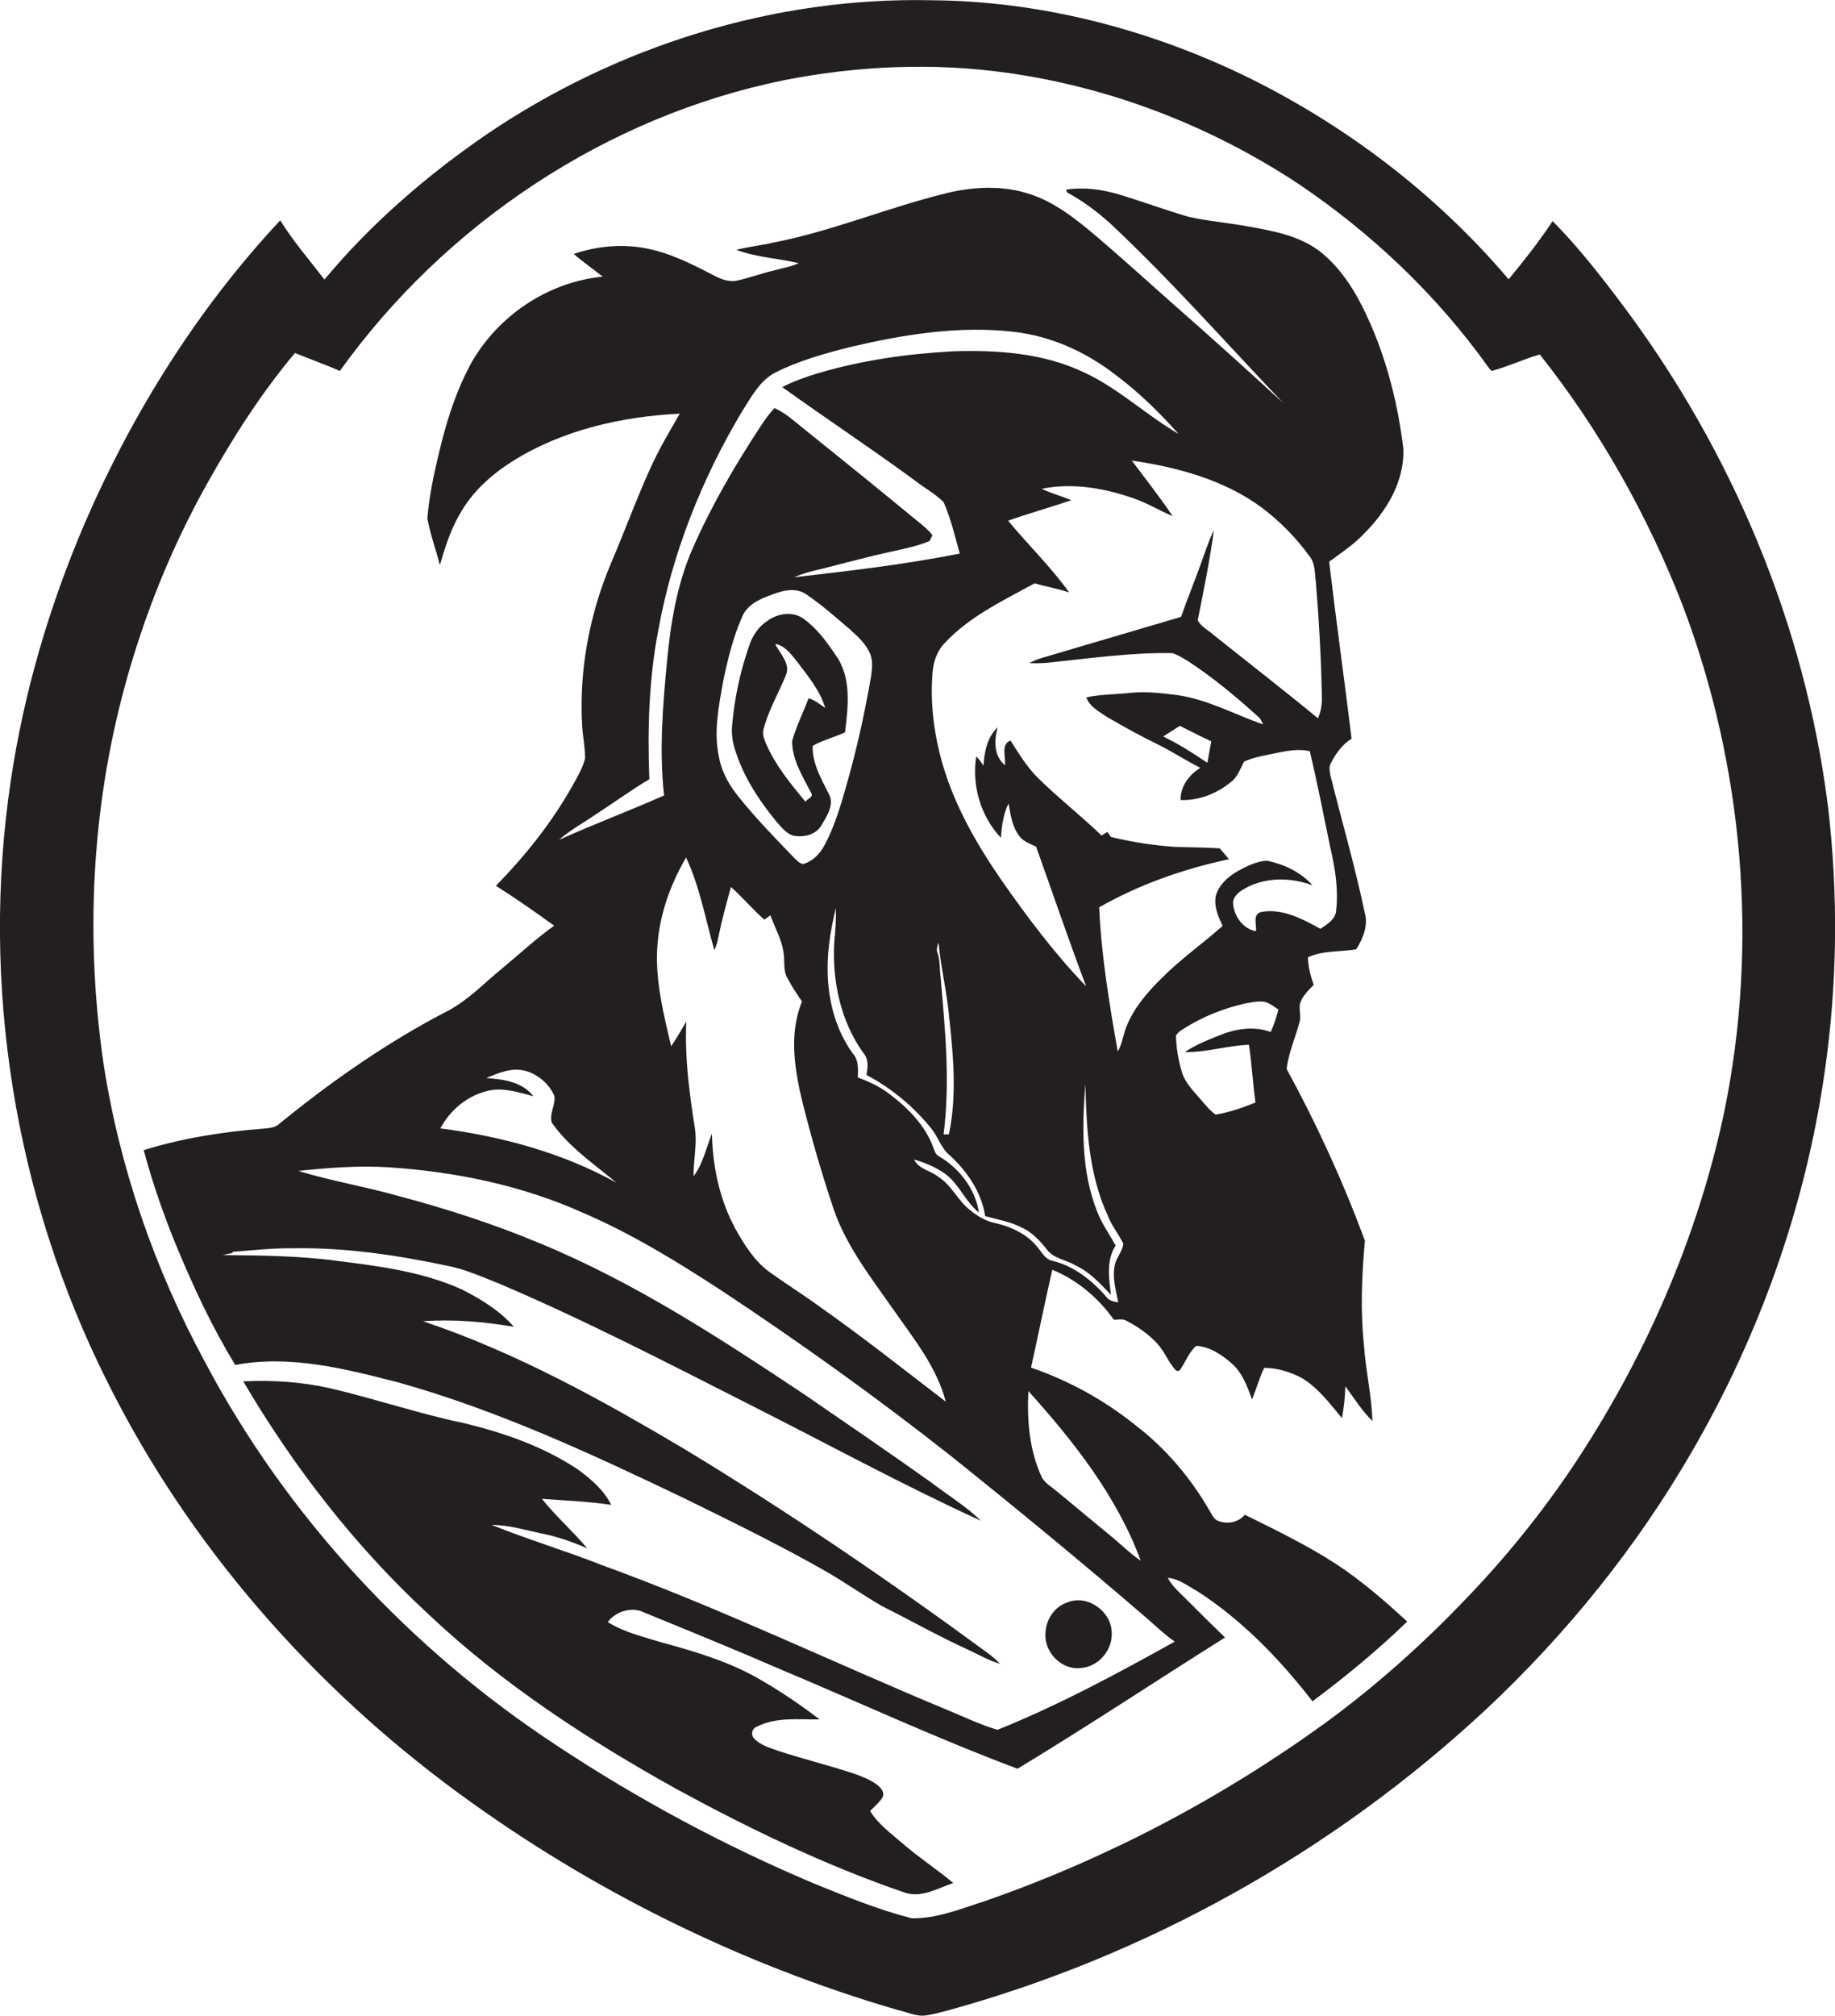
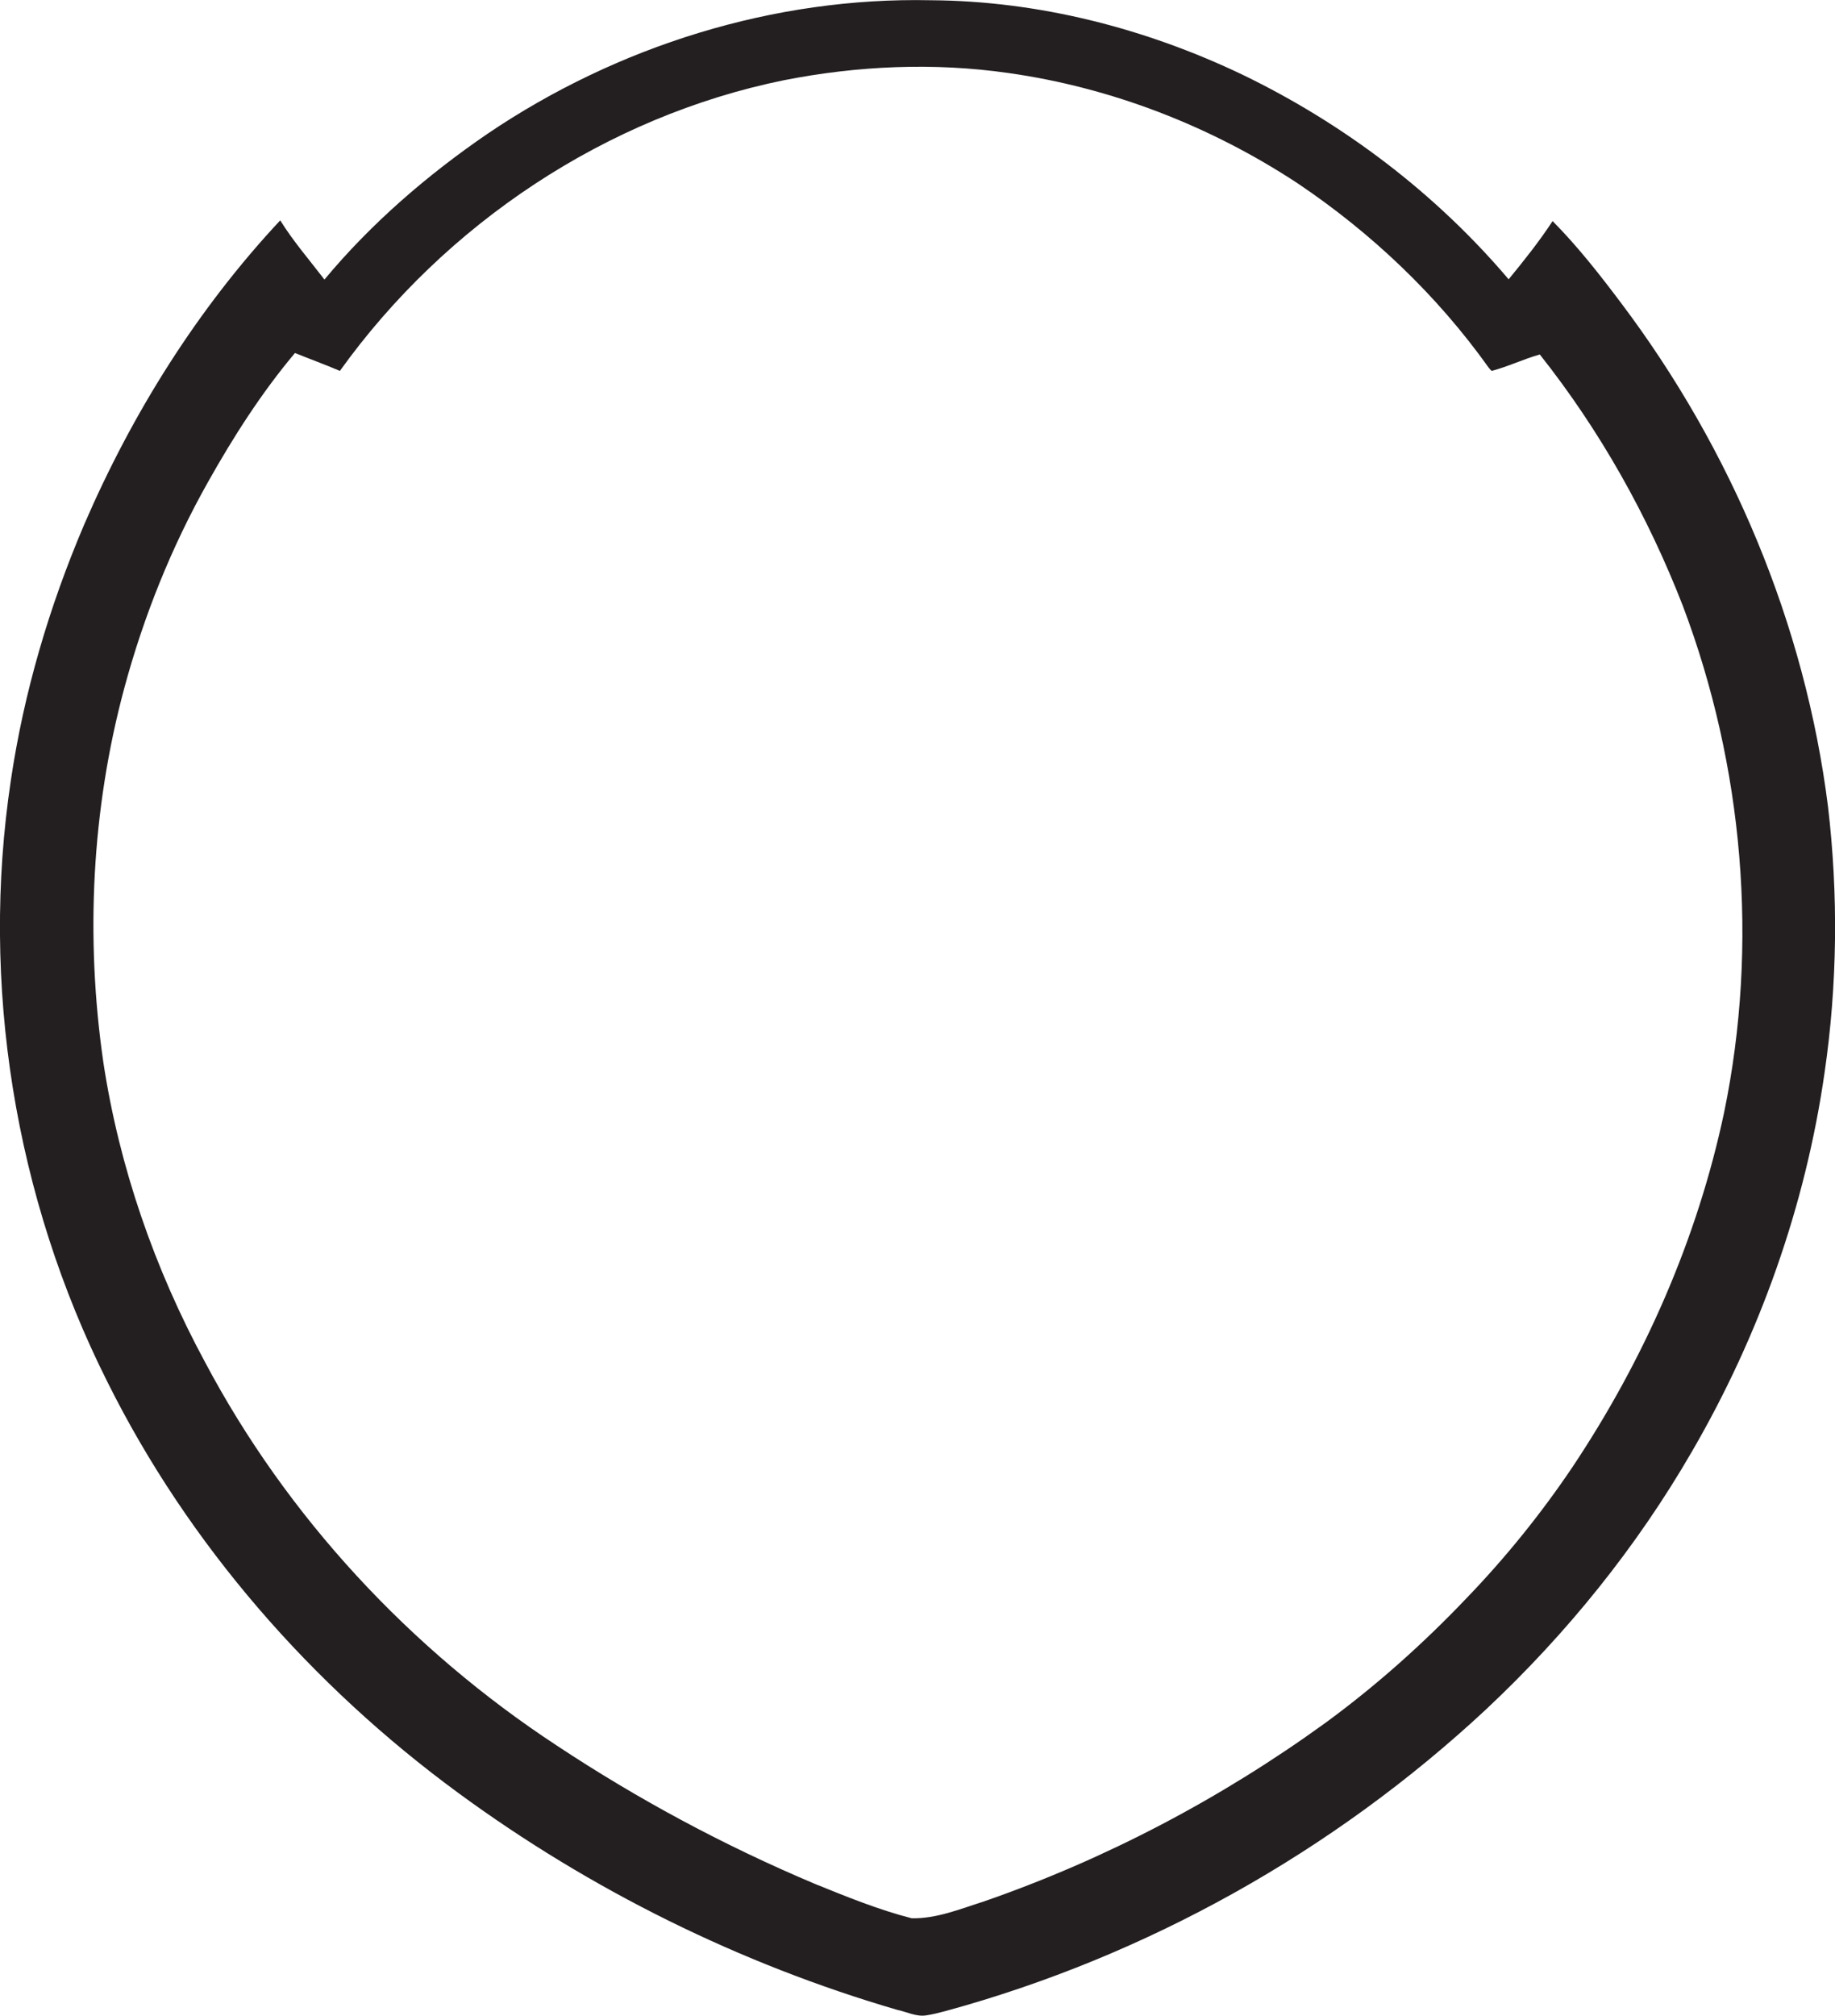
<svg xmlns="http://www.w3.org/2000/svg" version="1.1" id="Layer_1" x="0px" y="0px" viewBox="0 0 759.6 834.2" enable-background="new 0 0 759.6 834.2" xml:space="preserve">
  <g>
    <path fill="#231F20" d="M756.7,333.8c-9.5-75.5-40-147.9-85.8-208.6c-8.8-11.7-17.9-23.3-28.2-33.7c-5.5,8.4-11.8,16.3-18.2,24.1   C594.3,80,556.3,51.2,514.3,30.9C474.1,11.7,430,0.4,385.4,0.1C320.4-1.3,255.6,19,201.9,55.3c-25,17.1-48.2,37.1-67.6,60.4   c-6.2-8.1-12.9-15.8-18.3-24.5c-34.3,36.7-61.3,79.9-81.2,126C20.4,251,9.9,286.5,4.5,322.9c-12.7,84.4,1.6,172.6,39.9,248.9   c33.6,67.5,84.7,125.8,145.4,170.3c54.7,40.1,116.5,70.7,181.6,89.7c3.9,0.8,7.8,2.9,11.9,2.3c2.8-0.4,5.4-1.1,8.1-1.8   c83.2-22.7,160.6-66,223.7-124.8c33.4-31.3,62.4-67.2,85.3-106.8c28-48.2,47-101.7,54.9-156.9C760.6,407.4,761,370.3,756.7,333.8z    M713.7,460.4c-11.1,52.4-33.1,102.3-62.8,146.8c-13,19.3-27.7,37.5-43.9,54.3c-17.9,18.8-37.4,36.2-58.3,51.5   c-43.2,31.3-90.9,56.4-141.3,73.9c-9.8,3.1-19.6,7.2-30,7c-13.7-3.5-26.9-8.9-40-14.2c-37.3-15.7-73.1-34.9-106.8-57.2   c-60.7-39.8-111.8-94.7-145.8-158.9c-20.8-38.5-35.4-80.5-42-123.8c-7.5-51.6-4.9-104.8,8.7-155.2c8-29.6,19.5-58.3,34.6-85.1   c10.5-18.7,22.2-37,36-53.4c6.2,2.5,12.5,4.8,18.6,7.4C184.3,92.7,250.9,48.2,324.5,33.2c30.5-6,62-7.4,92.8-3   c42.7,6,83.9,22,119.9,45.7c30.5,20.5,57.6,46.2,79,76.2c0.3,0.4,0.9,1.1,1.3,1.4c6.8-1.8,13.2-4.9,19.9-6.8   c24.9,31.4,44.7,66.7,59.2,104C721.7,317.1,728.1,390.7,713.7,460.4z" />
-     <path fill="#231F20" d="M515.3,626.9c-2.8,3.2-6.9,4-10.9,2.6c-2.1-0.7-2.9-3.1-4-4.8c-7.8-13.4-18-25.4-30.3-34.8   c-12.9-10.4-27.6-18.5-43.3-23.9c3-13.5,5.7-27,8.8-40.5c10.3,4.2,19.1,11.7,25.5,20.7c1.7,0,3.6-0.5,5.2,0.4   c4.7,2.5,9.1,5.5,12.7,9.4c3.2,3.4,4.7,8,7.9,11.3c0.3,0,1,0,1.3,0c2.5-3.3,3.8-7.6,7-10.3c5.5,0.3,10.5,3.6,14.6,7.2   c4.5,3.9,6.5,9.6,8.5,15c1.7-4.3,3-8.8,5-13.1c5.5,0,10.8,1.7,15.6,4.2c6.8,4.1,11.6,10.6,16.6,16.6c0.8-4.3,1.3-8.8,1.4-13.2   c3.6,4.9,6.8,10.1,11.2,14.4c-0.3-10.6-2.8-20.9-3.5-31.5c-1.5-14.3-0.9-28.8,0.4-43.1c-9-24.4-19.9-48.2-32.4-71.1   c0.8-6.8,3.7-13.1,5.4-19.6c0.6-2.4-0.3-4.9,0.1-7.3c0.9-3.2,3.4-5.5,5.7-7.9c-1.3-3.7-2.3-7.5-2.4-11.4c6.2-2.9,13.3-2.2,20-3.3   c2.8-4.5,5.1-9.9,3.5-15.3c-4-19.1-9.5-37.9-14.2-56.8c-0.2-1.5-0.7-3.2,0.1-4.7c2-4.1,4.8-8,8.7-10.4c-3-24.4-6.4-48.8-9.3-73.2   c4.9-3.7,10.1-7,14.3-11.5c9.4-9.3,17-21.8,16.4-35.4c-2.1-17.5-6.4-34.9-13.4-51.1c-5-11.5-11.4-23-21.6-30.8   c-8.4-6.2-18.8-8.1-28.8-9.9c-8.4-1.6-16.9-2.2-25.2-4.1c-9.6-2.8-19-6.3-28.6-9.2c-7.1-2.1-14.6-3.2-22-2c0.1,0.3,0.3,0.9,0.5,1.2   c6.4,3.4,12.2,7.8,17.6,12.6c25.2,23.6,48,49.5,71.8,74.5c-14.5-13.3-29.1-26.5-43.9-39.5c-12.3-10.8-24.2-21.8-36.8-32.3   c-7.1-5.8-14.6-11.4-23.4-14.4c-11.9-4.2-25.1-3.4-37.1-0.2c-23.5,5.9-46.1,15.4-69.9,20c-5.1,1.2-10.3,1.7-15.3,3   c8.3,3.1,17.3,3.5,25.8,5.5c-3.3,1.6-7,2.1-10.5,3.1c-5,1.2-9.9,3-14.9,4.1c-3.4,0.8-6.8-0.6-9.7-2.1c-8.8-4.6-17.7-9.1-27.5-11.1   c-10.1-2.1-20.8-1.1-30.5,2.2c3.8,3.3,8,6.2,12,9.4c-22.9,2.2-43.9,16.5-54.9,36.6c-5.3,9.9-8.9,20.7-11.7,31.5   c-2.6,10.5-5.1,21.1-6,31.9c1.2,6.5,3.5,12.9,5.2,19.3c2.1-7.2,4.4-14.5,8.2-21c5.1-9.2,13.1-16.4,22-22   c20.6-12.9,45.1-18.4,69.1-19.6c-4.4,7.6-8.9,15.2-12.5,23.3c-5.7,12.6-10.4,25.6-15.8,38.2c-9.1,21.4-13.5,44.8-12.1,68   c0.3,4.4,1.2,8.7,1.2,13.1c-1,4.2-3.3,7.9-5.4,11.7c-8.5,15.1-19.4,28.7-31.5,41.1c8.2,5.2,16.2,10.8,24.1,16.5   c-7.7,5.5-14.6,12-21.9,18c-7.2,5.9-13.7,12.8-22,17.2c-25.2,13-48.6,29.4-70.5,47.3c-1.7,1.2-3.9,1.3-6,1.5   c-16.7,1.3-33.4,3.9-49.5,8.9c3.6,13.5,8.2,26.7,13.5,39.6c7,16.9,14.8,33.7,24.4,49.3c22.7-4.3,45.5,1.6,67.4,7.2   c41.4,11.6,80.5,29.8,119.1,48.3c19.1,9.4,38.2,18.7,56.7,29.2c8.4,4.7,16.3,10.4,24.7,15.2c11.8,5.9,23.3,12.4,35.3,17.9   c4.5,2,8.7,4.6,13.4,5.9c-1.5-1.5-3.1-3-4.9-4.3c-40.7-29.9-82.5-58.4-125.8-84.6c-34.5-20.5-70-40.1-108.2-52.9   c12.6-0.9,25.2,0.2,37.6,2.3c-5.8-6.7-13.6-11.4-21.4-15.4c-16.3-7.4-34.3-9.7-51.9-11.9c-15.6-2.1-31.4-2.2-47.2-2.4   c1.3-0.3,2.7-0.6,4-0.8l0.1-0.5c8.5-0.7,17-1.6,25.5-1.5c21.2-0.3,42.3,2.8,63.1,7.2c7.6,1.4,14.7,4.7,21.9,7.5   c35.4,15.1,69.6,32.8,103.9,50.2c31.7,16,63,33.1,95.4,47.9c-6.2-6-13.6-10.5-20.4-15.7c-17.4-12.4-35-24.4-52.6-36.5   c-35.1-23.4-70.8-46.7-110-62.8c-19.1-8-38.8-14.3-58.8-19.6c-13.5-3.8-27.4-6.1-40.8-10.2c12.4-1.3,24.9-2.3,37.4-1.5   c27.6,1.8,55.3,7.5,80.6,18.9c20,8.6,38.7,20.1,57,32c32.5,21.5,64.2,44.2,94.8,68.3c27.5,22,54.7,44.4,81.4,67.4   c3.8,3.3,7.4,6.8,11.6,9.7c-23.9,13.3-48,26.3-73.4,36.5c-6.8-2-13.3-5.1-19.8-7.8c-48.2-20-95.2-42.7-144.3-60.5   c-15-5.9-30.4-10.5-45.3-16.5c7,0,13.7,2.1,20.5,3.5c6.6,1.3,12.9,3.5,19.1,6.2c-6-7.1-13-13.3-18.8-20.5   c9.6,0.7,19.2,1.1,28.7,2.5c-3-6.1-8.3-10.6-13.7-14.6c-14.1-9.4-30.3-15.1-46.7-19.1c-18.8-3.9-37-10.1-55.7-14.5   c-11.9-2.7-24.1-3.5-36.2-2.9c20.9,35.5,46.4,68.4,76.7,96.4c30.6,28.9,66.1,52,102.8,72.4c30.3,16.5,61.5,31.5,94.1,42.7   c7,2.5,13.8-1.7,20.3-3.9c-6.8-5.7-14.2-10.5-20.9-16.3c-4.8-4.2-10.2-8-13.5-13.5c1.8-1.9,4-3.6,5.3-6c0.6-2.1-1-3.7-2.5-4.9   c-2.8-2.1-6-3.3-9.3-4.5c-10.5-3.5-21.2-6.1-31.6-9.5c-3.5-1.3-7.4-2.3-10-5.2c-1.4-1.5-0.8-4.1,1.2-4.8c8-4.1,17.4-2.9,26-3   c-8.7-6.6-17.7-12.7-27.3-18c-11.9-6.4-24.9-10.3-37.9-13.8c-7.7-2.4-15.7-4.2-22.5-8.5c3.1-4.3,9.9-6.5,14.7-4.1   c19.1,7.8,38.2,15.6,57.1,23.8c32.6,13.7,64.7,28.6,97.8,41c29-17.5,57.2-36.3,85.9-54.3c-5.3-5.1-10.5-10.3-15.7-15.5   c-2.8-2.9-6.1-5.5-8-9.2c4.7,0.4,8.5,3.5,12.5,5.7c18.5,12,34,28.1,47.4,45.4c13.7-10.2,26.9-21.1,39.2-33   c-9.3-8.6-18.9-16.9-29.4-23.8C541.4,639.7,528.3,633.3,515.3,626.9z M526,427.1c-7.1-2.6-14.7-1.3-21.5,1.5   c-4.8,1.9-9.7,3.9-14,6.8c8.9,0.2,17.6-2.7,26.5-3c1.2,7.9,1.6,16,2.7,23.9c-5.3,2.1-10.8,4.1-16.5,5c-2.4-1.7-4.2-4-6.1-6.2   c-3-3.5-6.4-6.8-7.8-11.2c-1.5-5-2.4-10.1-2.5-15.3c0.8-1.4,2.2-2.2,3.4-3c7.5-4.7,15.8-8.1,24.4-10.1c2.9-0.6,5.9-1.3,8.9-0.9   c2.1,0.6,3.9,2,5.7,3.2C528.4,420.9,527.4,424.1,526,427.1z M542,230.1c2.5,3,2.2,7.1,2.7,10.7c1.3,15.9,2.2,31.9,2.5,47.9   c0.1,3-0.5,5.9-1.6,8.6c-14.2-11.7-28.8-23-43.2-34.5c-2.2-2-5.2-3.4-6.6-6.1c2.5-12.4,5-24.8,6.7-37.3c-2.3,4.7-3.8,9.6-5.6,14.5   c-2.6,7.2-5.5,14.2-8,21.4c-18.5,5.5-37.1,10.9-55.6,16.4c-2.5,0.7-5,1.5-7.2,2.7c2.5,0.2,5,0.1,7.5-0.1c17.2-1.8,34.5-4.3,51.8-4   c4.4,1.7,8.3,4.6,12.2,7.3c8.1,5.8,15.7,12.2,23.1,18.9c1.1,0.8,1.6,2.1,2.1,3.3c-11.7-4.1-22.9-10.3-35.3-12.1   c-6.3-0.8-12.7-1.6-19-1c-6.3,0.7-12.6,0.6-18.8,1.9c1.3,3.8,5.1,5.8,8.2,7.9c7.1,4.2,14.4,8.2,21.8,11.8   c5.8,2.9,11.3,6.5,17.2,9.5c-4.7,2.8-8.3,7.7-8.2,13.3c7.6,0.3,15.1-2.7,20.9-7.5c2.8-2.1,3.8-5.5,5.4-8.4   c4.6-2.1,9.6-2.7,14.5-3.8c4.2-0.8,8.5-1.5,12.7-0.5c3.1,13.1,5.7,26.3,8.4,39.5c2.1,8.9,3.6,18.1,2.4,27.2c-0.7,3.3-3.8,5-6.4,6.8   c-7.5-4.1-16-8.7-24.8-6.9c-3.4,1.2-1.5,5.3-1.9,7.9c-5.5-1-9.2-6.4-9.5-11.8c0.2-2.9,2.8-4.7,5.1-6c8.5-4.7,18.9-4.5,27.8-1.2   c-4.8-5.5-11.8-8.7-18.8-10.2c-4.3,0.2-8.4,2.3-12.1,4.3c-4,2.3-7.8,5.6-9.1,10.2c-0.9,4.4,1,8.6,2.8,12.5   c-8.3,7.4-17.5,13.8-25.3,21.7c-5.9,5.8-11.5,12.3-14.6,20.2c-1.3,3.3-1.7,7-3.5,10.1c-3.5-19.8-6.8-39.6-7.7-59.7   c16.7-9.5,35-15.9,53.7-19.9c-1.2-1.5-2.5-3-3.8-4.5c-6.2-0.4-12.4-0.4-18.5-0.6c-8.9-0.6-17.8-2-26.5-4.1   c-0.4-0.5-1.1-1.5-1.5-2.1c-0.8,0.5-1.6,1-2.4,1.5c-8.6-8.3-18-15.6-26.5-24c-4.5-4.5-7.8-10-11.2-15.3c-4.1,1.5-1.9,6.8-2.3,10.2   c-4.7-3.9-4.5-10.3-3-15.7c-4.4,4.1-5.5,10.2-5.9,15.9c-0.9-1.4-1.7-2.7-3-3.8c-1.9,12,1.9,24.8,10.2,33.6c0.4-4.8,1-9.8,3.2-14.2   c0.8,4.7,1.5,9.8,4.6,13.7c1.7,2.2,4.4,3,6.8,4.2c6.9,19.3,13.5,38.7,20.7,57.8c-13.1-13.6-24.5-28.8-35.3-44.3   c-10.1-14.7-19.1-30.4-24.1-47.6c-3.5-12.1-5.2-24.9-4.2-37.5c0.3-4.6,1.7-9.2,5-12.6c10.3-11.1,24.2-17.6,37.3-24.8   c4.7,1.4,9.6,2.2,14.3,3.8c-7.6-10.6-17-19.7-25.3-29.7c8.7-3.1,17.5-5.5,26.2-8.5c-4.1-1.7-8.3-2.8-12.3-4.7   c12.6-2.6,25.9-0.3,37.9,3.9c5.7,1.9,10.8,5.1,16.3,7.4c-5.3-7.9-11.2-15.4-16.9-23c18.9,2.8,38.1,7.9,53.7,19.4   C529.7,215.6,536.4,222.4,542,230.1z M501.4,306.8c-0.5,3-1.1,5.9-1.6,8.9c-5.9-4-11.9-7.8-18.3-10.9c2.3-1.5,4.6-2.9,6.9-4.4   C492.7,302.5,497,304.8,501.4,306.8z M389.3,403.8c-0.4-3.1-0.1-6.4-1.2-9.4c-0.6-1.4-0.1-2.9,0.4-4.3c1,10.6,3.6,21,4.5,31.7   c1.7,15.8,3.1,32-0.2,47.7c-0.6,0-1.7,0-2.2,0C393.4,447.6,391.2,425.6,389.3,403.8z M246.7,337c7.4-4.8,14.5-10,22.1-14.5   c-0.8-20.6-0.2-41.4,3.7-61.7c5.8-31.9,18-62.6,34.6-90.4c3.8-5.9,7.3-12.8,13.8-16.2c9.7-4.9,20.2-7.8,30.7-10.5   c22.1-5.2,45-9,67.8-6.4c15.6,1.7,30.3,8.4,42.6,18c9.5,7.1,18,15.5,25.9,24.3c-13.4-7.8-24.8-18.8-39-25.4   c-16.8-8.1-36-9.4-54.4-8.8c-18.9,1-37.8,3.7-56,9.1c-5,1.5-10,3.3-14.7,5.7c18.1,13,36.7,25.3,54.7,38.5c3.9,3.1,8.5,5.5,12.1,9.1   c3,6.8,4.7,14.2,6.7,21.3c-22.7,4.5-45.7,7.2-68.6,9.8c3.5-1.5,7.1-2.5,10.8-3.3c10.3-2.6,20.5-5.4,30.8-7.6   c4.9-1.1,9.8-2.1,14.5-4.1c0.3-0.6,0.9-1.8,1.2-2.4c-1.8-2.3-4-4.1-6.3-5.9c-15.5-12.8-31.2-25.5-46.9-38.1   c-3.9-3.1-7.6-6.6-12.2-8.6c-2.1,2.2-3.9,4.7-5.6,7.3c-10.8,16.4-20.7,33.4-28.5,51.3c-6.2,14.3-8.8,29.9-10.3,45.3   c-1.8,18.7-3.4,37.7-1.3,56.4c-14.4,6.4-29.2,11.9-43.5,18.4C236,343.5,241.5,340.6,246.7,337z M360.6,279.8   c-2.6,15.1-5.9,30.1-10.1,44.8c-2.5,8.7-5,17.6-9.4,25.6c-1.9,3.4-4.9,6.4-8.7,7.4c-1.5-0.3-2.5-1.5-3.5-2.4   c-8-8.3-16.1-16.6-23.3-25.6c-3.7-4.6-6.8-10-7.9-15.9c-2.4-10.5-0.2-21.2,1.6-31.5c1.9-9.1,4.1-18.3,7.9-26.9   c2.4-5.9,9.1-8.1,14.6-10c3.9-1.3,8.4-1.8,12,0.7c6.5,4.4,12.4,9.7,18.4,14.8c3.1,2.9,6.4,5.8,8,9.8   C361.4,273.6,361,276.8,360.6,279.8z M182.3,467c3.8-7.2,10.3-12.8,18-15.1c6.8-2.3,13.9,0,20.5,1.8c-4.6-6-12.5-7.1-19.5-7.5   c5-2.2,10.4-4.4,15.9-3.1c5.4,1.4,10.1,5.4,12.3,10.5c0.5,3.7-2.2,7.4-1.1,11c7,10.1,17.5,17.1,26.8,24.9   C232.9,477.1,207.7,470.3,182.3,467z M339.9,541.2c-7-5.1-14.3-9.7-21.3-14.7c-6.2-4.5-10.4-11.2-14.1-17.8   c-6.6-12.1-9.5-25.8-9.8-39.5c-2.4,5.9-3.7,12.5-7.6,17.6c-0.1-6.7,1.6-13.4,0.5-20.2c-2.3-14.5-4.2-29.1-3.5-43.8   c-2.1,3.4-4,7-6.3,10.2c-3-12.9-6.3-25.9-5.8-39.2c0.5-13.8,5.1-27.1,12-38.9c5.7,12.1,8,25.5,11.7,38.3c0.9-1.7,1.3-3.6,1.7-5.5   c1.4-7,3.3-13.8,5.2-20.6c4.8,4.3,9,9.3,13.8,13.5c0.8-0.6,1.7-1.2,2.5-1.8c2,5.5,5.1,10.7,5.6,16.7c0.3,3.1-0.2,6.4,1.4,9.2   c1.8,3.4,3.9,6.6,6.1,9.8c-5.6,13.5-3,28.5,0.3,42.2c3.5,13.8,7.4,27.5,11.9,41c5,16.6,15.9,30.4,25.7,44.4   c8.3,11.9,17.9,23.7,21.6,38C374.4,567,357.5,553.6,339.9,541.2z M401.9,501.1c-5.4-4-7.9-10.7-13.7-14.2c-3.1-2.5-7.9-3-9.8-7   c4.6,1.3,9.1,3.2,13,6c5.7,4.3,8.2,11.4,13.8,15.9c-1.4-9.8-8.2-18.4-16.6-23.3c-1.4-0.8-1.8-2.4-2.3-3.7   c-3.4-9.3-10.8-16.6-18.6-22.4c-3.8-2.9-8.2-4.8-12.6-6.5c0.1-3.4,0.4-7-2-9.8c-9.5-13-11.8-29.7-9.9-45.3c0.6-5.1,1.6-10,2.8-15   c0.1,4.5-0.1,8.9-0.6,13.4c-1.1,16.2,2.4,33.2,12,46.6c2.3,2.6,1.8,6,1.3,9.1c10.4,5.5,19.7,13.2,27,22.4c2.7,3.4,3.9,7.9,7.3,10.7   c7.3,6.7,13.3,15.3,14.8,25.3c5.1,1.4,10.4,2.3,15.1,4.7c4.2,1.9,7.4,5.3,10.2,8.8c2.8,4.1,8.1,4.5,12.1,6.9   c5.9,2.7,10.3,7.6,14.7,12.2c-0.9-6.8-2-14.3,1.9-20.4c-2.5-4.7-5.7-9-7.6-14c-6.7-16.8-6.3-35.3-4.9-53   c0.4,18.5,1.4,37.6,9.3,54.7c1.6,4.1,4.5,7.6,6.4,11.5c-0.3,3.2-2.8,5.6-3.5,8.7c-1.2,5.2,0.4,10.5,1.4,15.6   c-1.8-0.3-3.7-0.6-4.8-2.1c-5.8-6.8-13.2-12.7-22-15c-3.5-0.5-4.9-3.8-7-6.2c-4.3-5.1-10.6-8-17-9.5   C408.4,505.5,405,503.6,401.9,501.1z M459.6,635.5c-7.5-6.1-14.9-12.4-22.4-18.5c-2-1.7-4.4-3.1-5.8-5.3c-5.3-11.2-6.3-23.8-5.7-36   c18.8,20.9,36.7,43.6,46.5,70.2C467.6,642.8,463.8,638.9,459.6,635.5z" />
-     <path fill="#231F20" d="M332.8,256.2c-4.5-3.4-10.9-2.4-15.2,0.8c-3.8,2.5-6.3,6.4-7.6,10.6c-3.6,10.4-5.9,21.2-6.9,32.2   c-0.4,3.7,0.1,7.4,1.3,10.9c3.4,10.8,9.7,20.4,16.8,29.1c2,2.2,4,5,7,6c4.3,0.9,9.5-0.2,11.8-4.2c2.3-3.8,5.6-8.8,3-13.2   c-3.1-6.2-6.8-12.5-6.6-19.7c4.2-2.4,9-3.6,13.4-5.6c1.3-10.6,2.8-22.8-3.9-32C342.2,265.6,338.2,260.1,332.8,256.2z M334.7,289   c-2.2,5.9-5.1,11.6-6.8,17.7c0,7.8,4.4,14.7,7.9,21.5c1.1,1.7-1.7,2.4-2.4,3.6c-6.1-7.4-12.3-14.9-16.2-23.8   c-0.8-2-1.8-4.1-1.1-6.3c2-7.8,6.2-14.8,9.2-22.2c2.1-4.9-2.5-8.9-4.4-13c4.2,0.7,6.7,4.5,9.2,7.5c4.4,5.9,9.4,11.8,11.5,19   C339.4,291.5,337.3,289.7,334.7,289z" />
-     <path fill="#231F20" d="M447.5,690.3c7.3-0.5,13.1-7.5,12.7-14.6c-0.1-8.8-10.1-16-18.4-12.5c-5.3,1.7-8.8,7.1-9,12.5   C432,683.7,439.5,691.4,447.5,690.3z" />
  </g>
</svg>